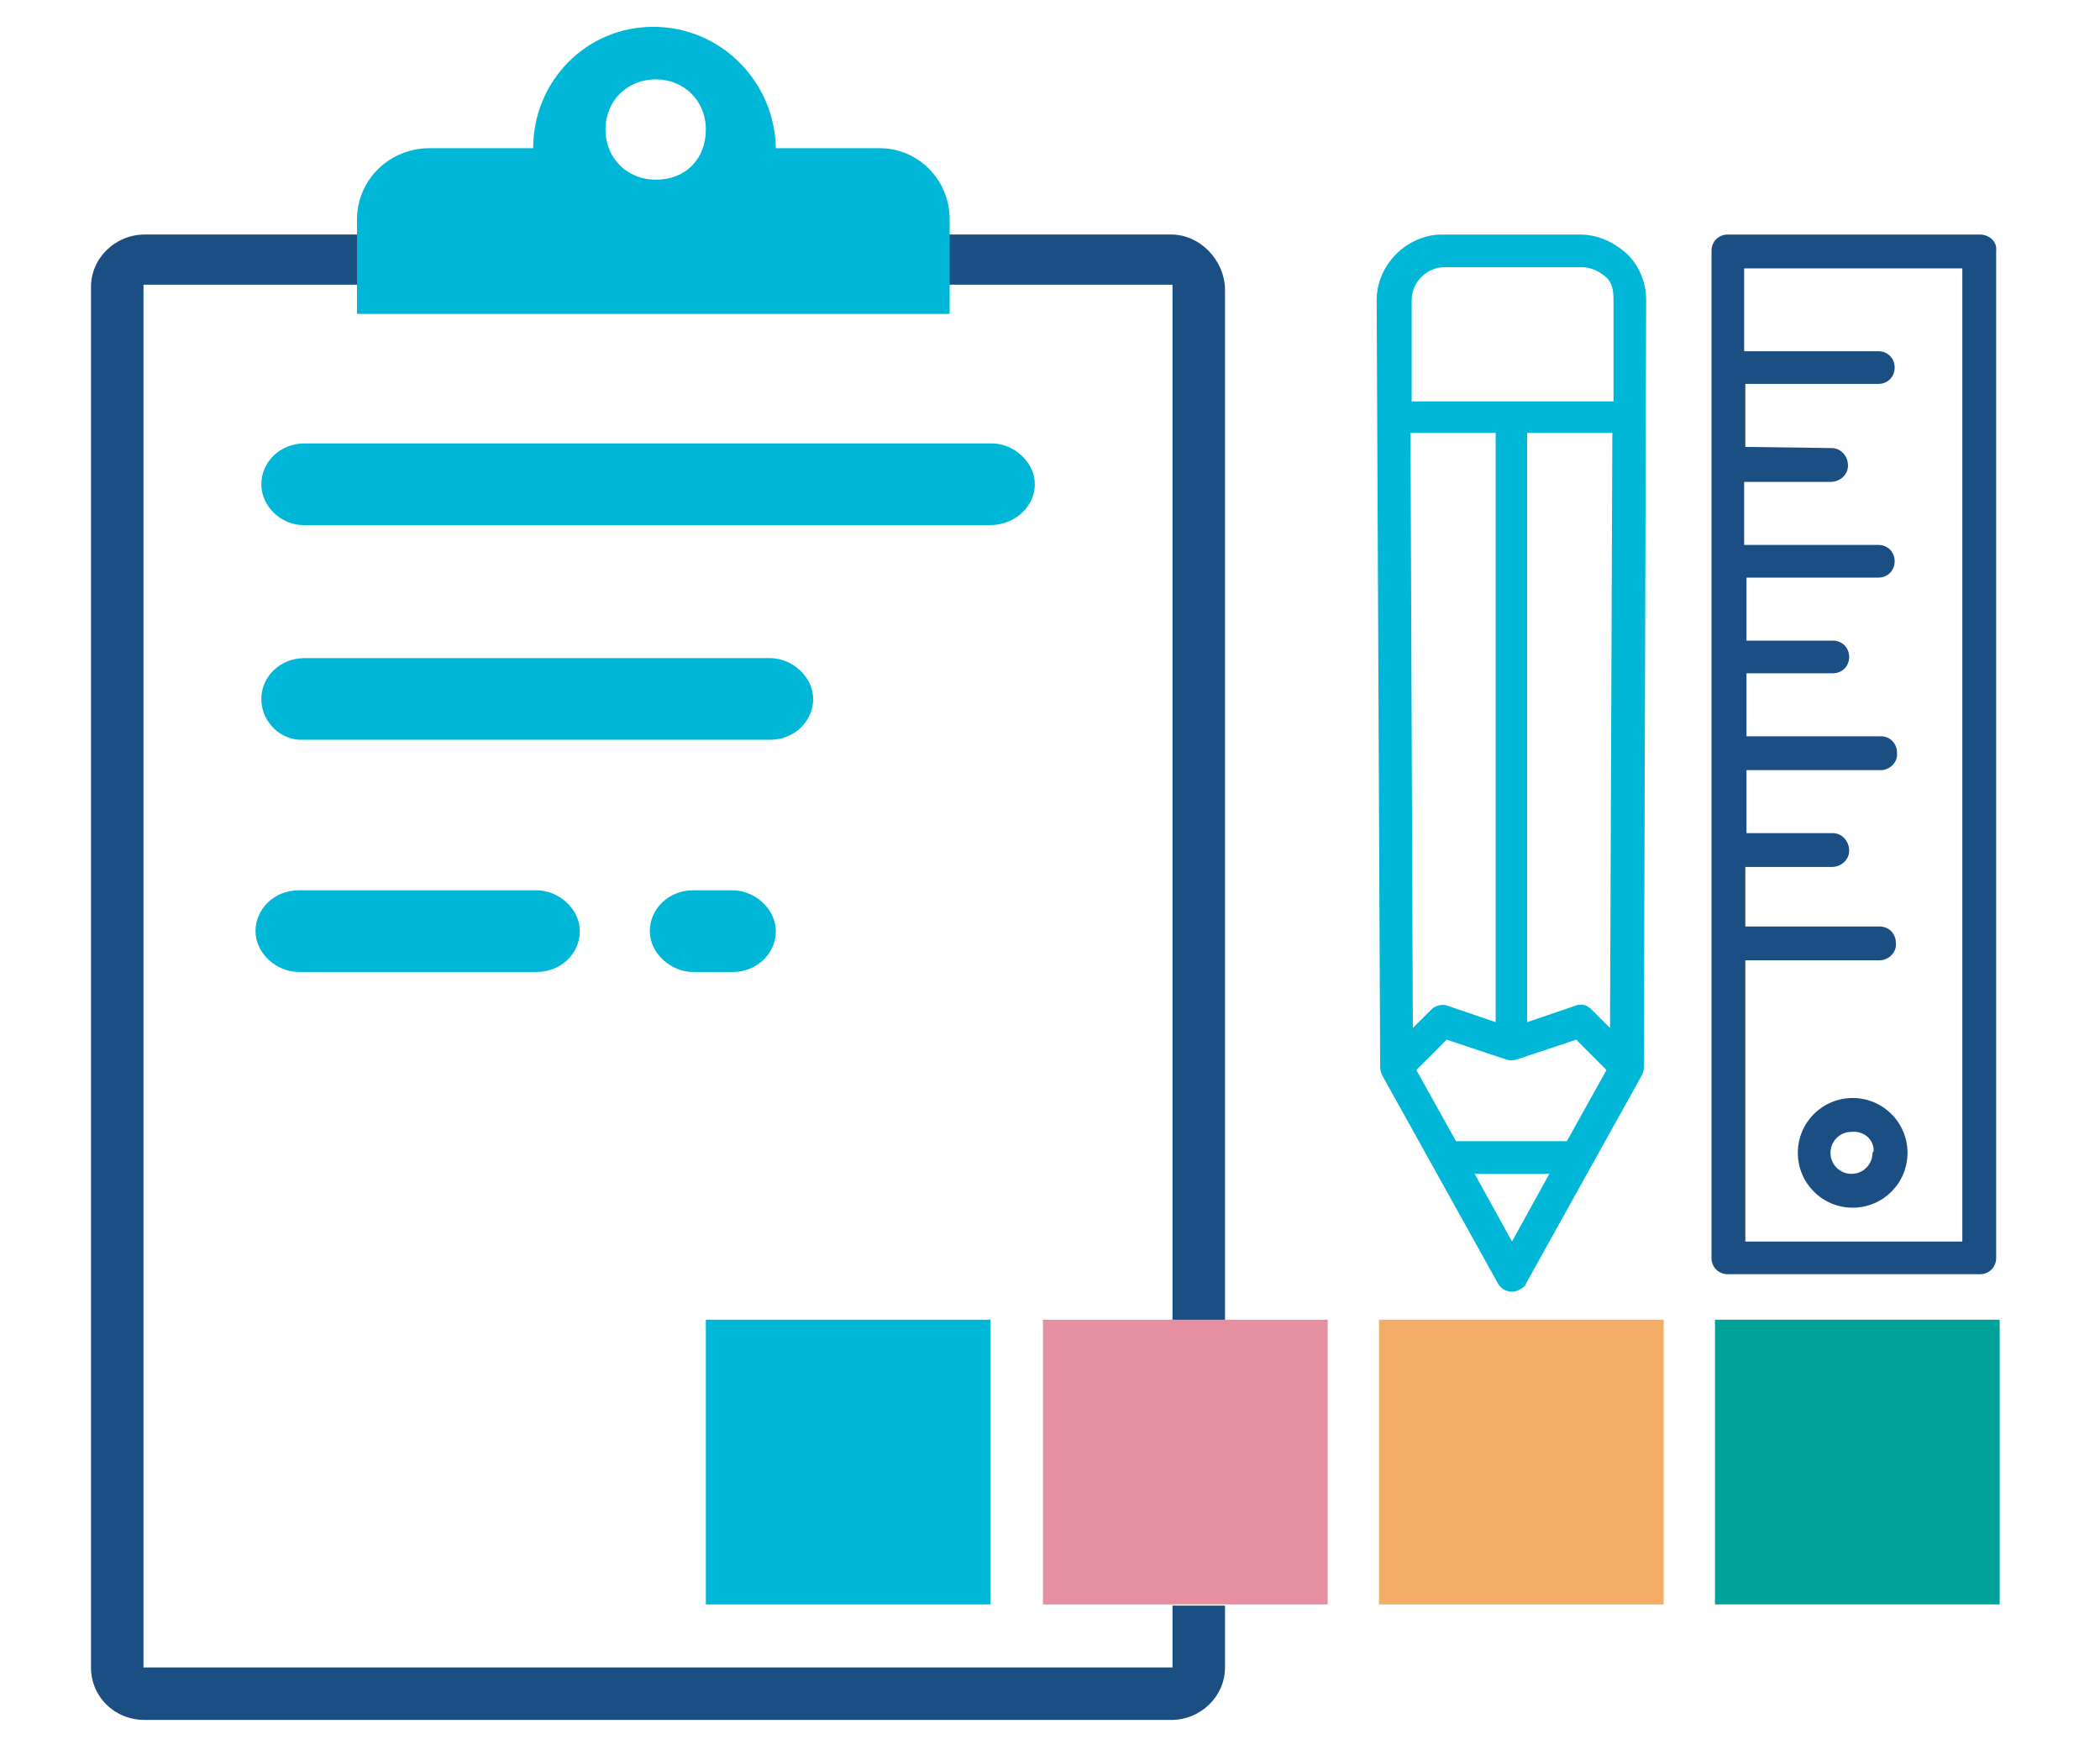
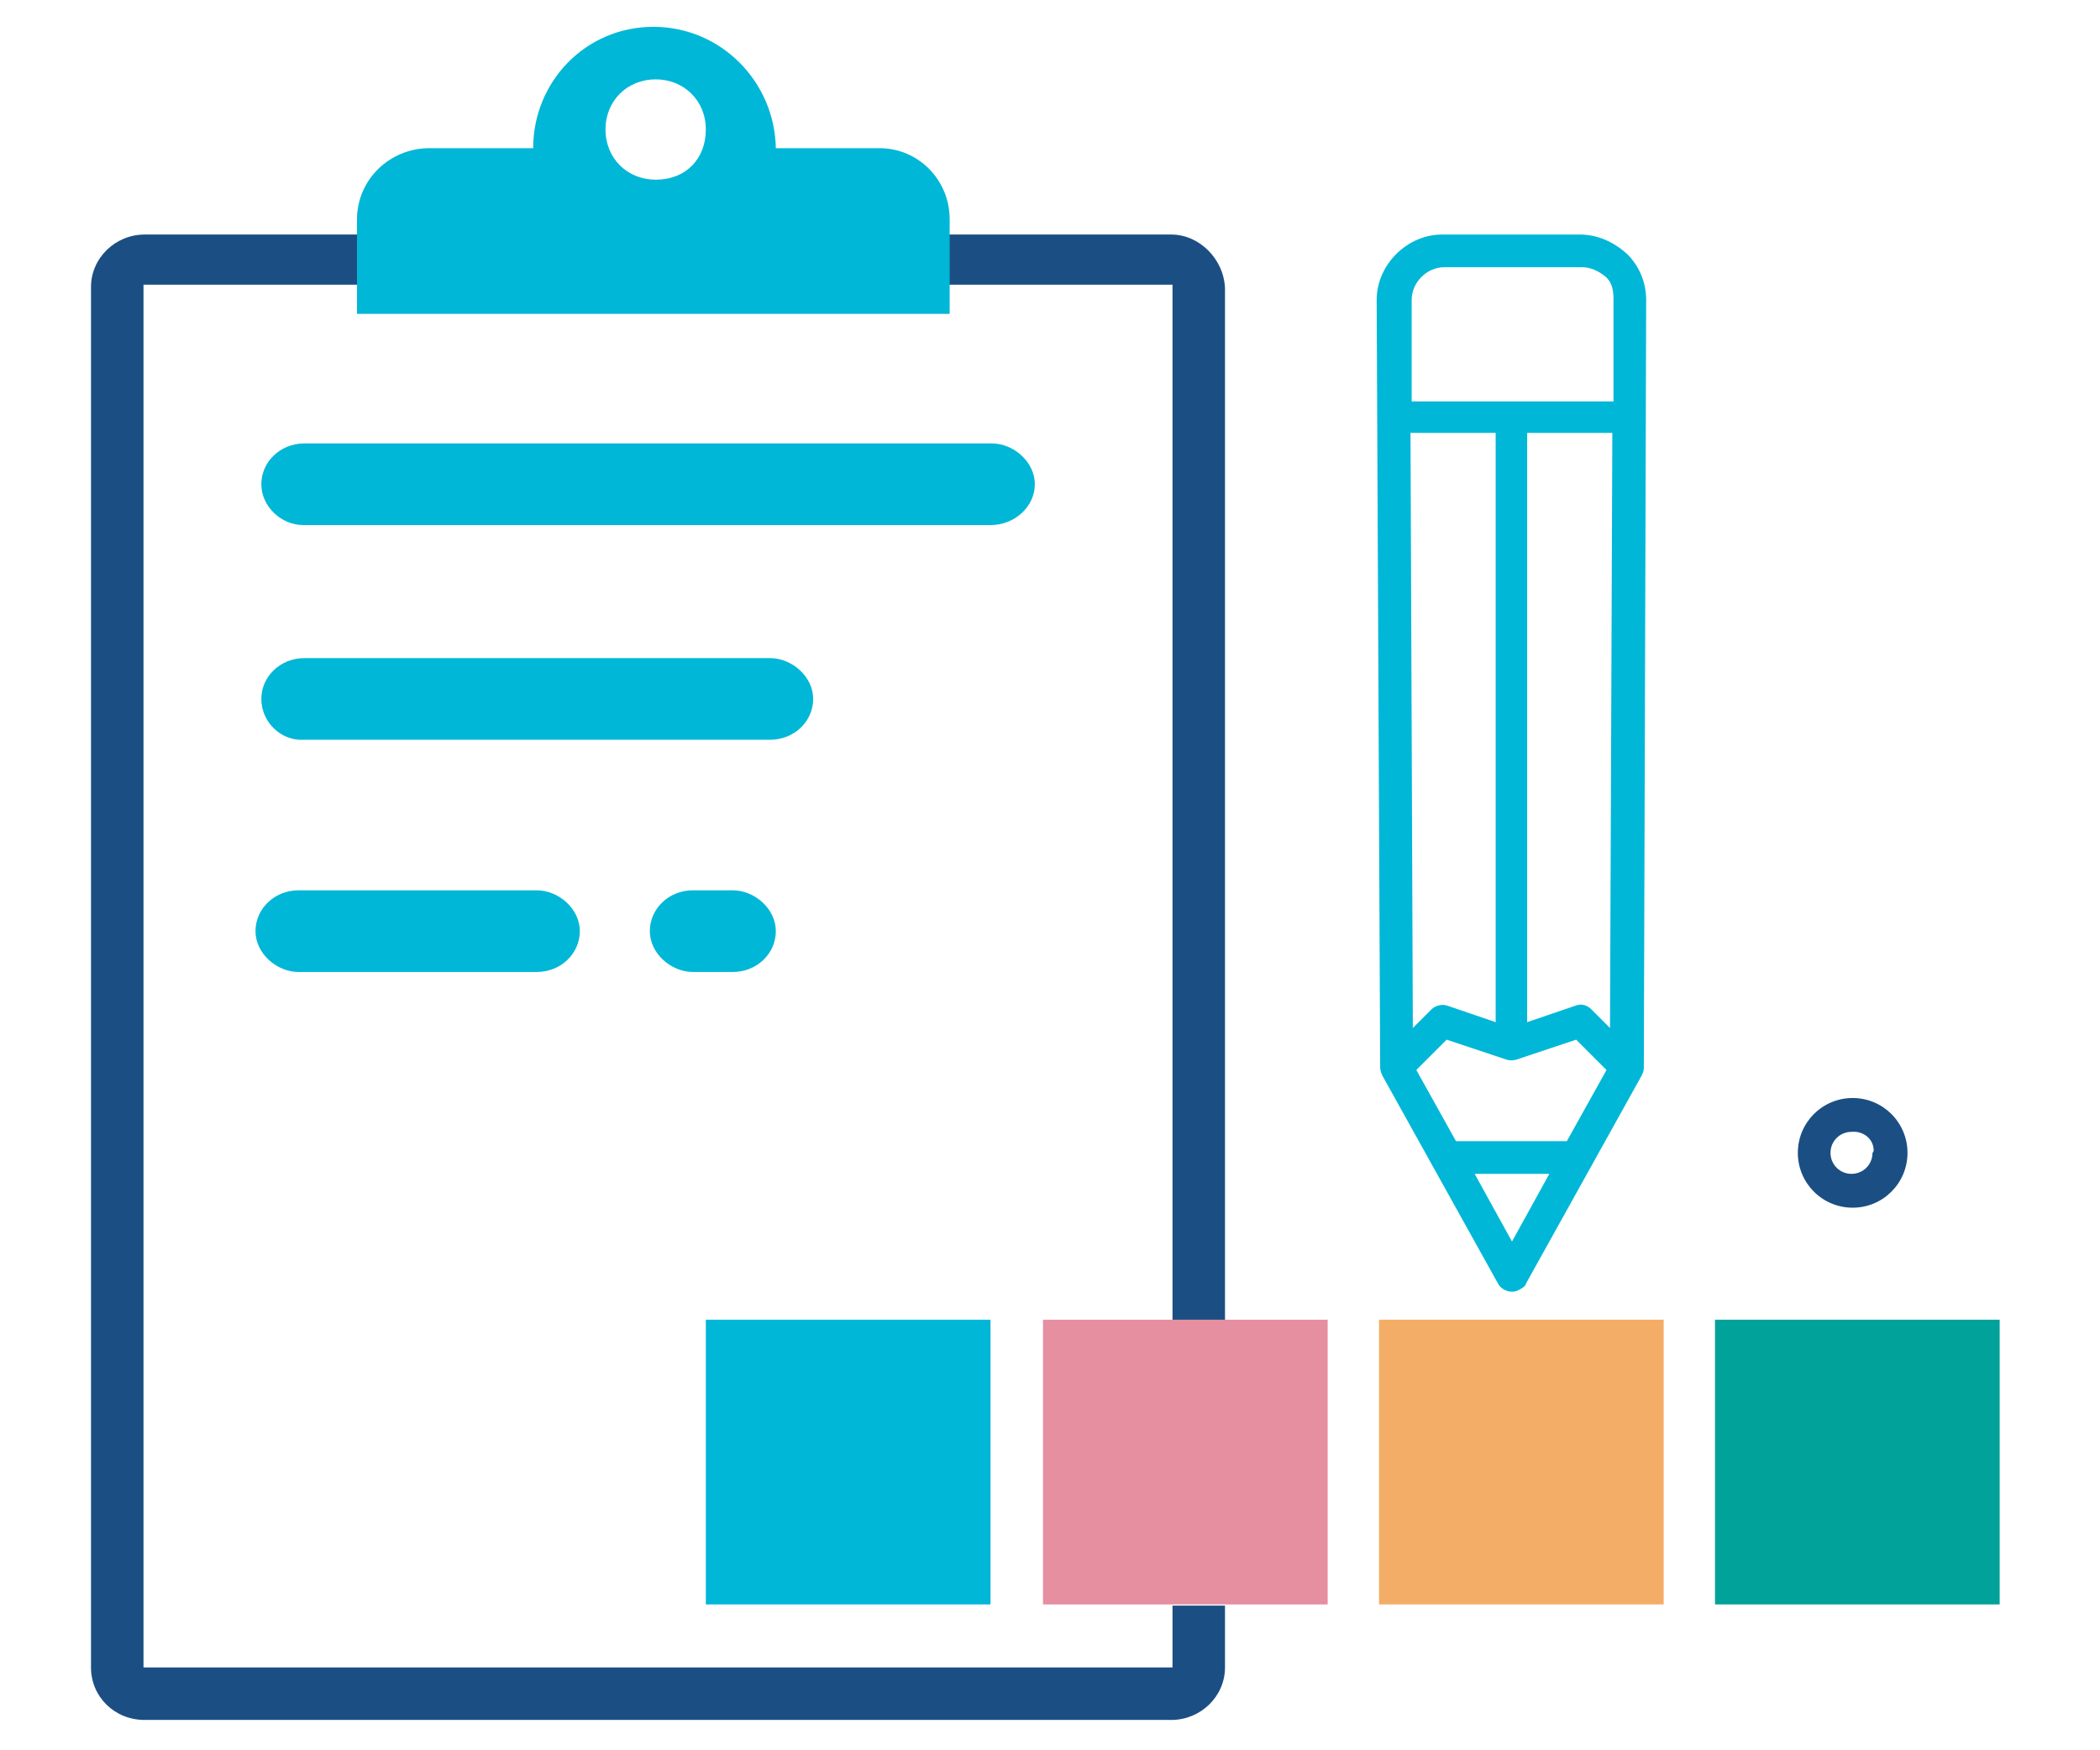
<svg xmlns="http://www.w3.org/2000/svg" version="1.1" x="0px" y="0px" viewBox="0 0 180 150" style="enable-background:new 0 0 180 150;" xml:space="preserve">
  <style type="text/css">
	.st0{fill:#00B7D7;}
	.st1{fill:#1B4F83;}
	.st2{fill:#00A29A;}
	.st3{fill:#F3AD66;}
	.st4{fill:#E58FA1;}
</style>
  <g id="CARPETA">
    <path class="st0" d="M55.7,79.8c0-1.9,1.6-3.5,3.7-3.5h3.4c1.9,0,3.7,1.6,3.7,3.5c0,1.9-1.6,3.5-3.7,3.5h-3.4   C57.5,83.3,55.7,81.7,55.7,79.8z" />
    <path class="st0" d="M21.9,79.8c0-1.9,1.6-3.5,3.7-3.5H46c1.9,0,3.7,1.6,3.7,3.5c0,1.9-1.6,3.5-3.7,3.5H25.6   C23.7,83.3,21.9,81.7,21.9,79.8z" />
    <path class="st0" d="M22.4,59.9c0-1.9,1.6-3.5,3.7-3.5h39.9c1.9,0,3.7,1.6,3.7,3.5c0,1.9-1.6,3.5-3.7,3.5H26   C24.1,63.5,22.4,61.9,22.4,59.9z" />
    <path class="st0" d="M22.4,41.5c0-1.9,1.6-3.5,3.7-3.5h58.9c1.9,0,3.7,1.6,3.7,3.5S87,45,84.9,45H26C24.1,45,22.4,43.4,22.4,41.5z" />
    <path class="st1" d="M100.5,137.6v5.3H12.3V24.4h88.2v88.8h4.5V24.7c-0.1-2.5-2.2-4.6-4.6-4.6h-88c-2.5,0-4.6,2-4.6,4.5v118.3   c0,2.5,2,4.5,4.6,4.5h88c2.5,0,4.6-2,4.6-4.5v-5.3H100.5z" />
    <path class="st0" d="M75.4,12.7h-8.9C66.4,7,61.8,2.3,56,2.3S45.7,7,45.7,12.7h-8.9c-3.4,0-6.2,2.7-6.2,6.1v8.1h50.8v-8.1   C81.4,15.4,78.7,12.7,75.4,12.7z M56.2,15.4c-2.4,0-4.3-1.8-4.3-4.3s1.9-4.3,4.3-4.3c2.4,0,4.3,1.8,4.3,4.3S58.8,15.4,56.2,15.4z" />
  </g>
  <g id="REGLA">
    <path class="st1" d="M158.8,94.1c-2.6,0-4.7,2.1-4.7,4.7c0,2.6,2.1,4.7,4.7,4.7s4.7-2.1,4.7-4.7S161.4,94.1,158.8,94.1z    M160.6,98.6c0,0,0,0.1-0.1,0.2c0,1-0.8,1.8-1.8,1.8c-1,0-1.8-0.8-1.8-1.8c0-1,0.8-1.8,1.8-1.8C159.7,96.9,160.6,97.6,160.6,98.6z" />
-     <path class="st1" d="M169.7,20.1h-21.6c-0.8,0-1.4,0.6-1.4,1.4v86.3c0,0.8,0.6,1.4,1.4,1.4h21.6c0.8,0,1.4-0.6,1.4-1.4V21.5   C171.2,20.7,170.5,20.1,169.7,20.1z M168.3,106.4h-18.7V79.6h0l0,2.7h11.5c0.8,0,1.5-0.7,1.4-1.5c0-0.8-0.6-1.4-1.4-1.4h-11.5   l0-5.1v0h7.4c0.8,0,1.5-0.6,1.5-1.4c0-0.8-0.6-1.5-1.4-1.5c0,0,0,0,0,0l-7.4,0V66h11.5c0.8,0,1.5-0.7,1.4-1.5   c0-0.8-0.6-1.4-1.4-1.4h-11.5v-5.4l7.4,0c0.8,0,1.4-0.6,1.4-1.4s-0.6-1.4-1.4-1.4l-7.4,0v-5.4H161c0.8,0,1.4-0.6,1.4-1.4   s-0.6-1.4-1.4-1.4h-11.5v-5.4h7.4c0.8,0,1.5-0.6,1.5-1.4s-0.6-1.5-1.4-1.5c0,0,0,0,0,0l-7.4-0.1v-5.4H161c0.8,0,1.4-0.6,1.4-1.4   c0-0.8-0.6-1.4-1.4-1.4h-11.5V23h18.7V106.4z" />
  </g>
  <g id="Lapiz">
    <path class="st0" d="M135.4,20.1l-11.8,0c-3,0-5.6,2.6-5.6,5.6l0.3,65.8c0,0.2,0.1,0.5,0.2,0.7l9.9,17.8c0.2,0.4,0.7,0.7,1.2,0.7   c0.4,0,0.7-0.2,1-0.4c0.1-0.1,0.2-0.2,0.2-0.3l9.9-17.8c0.1-0.2,0.2-0.4,0.2-0.7l0.2-65.8c0-1.5-0.6-2.9-1.6-3.9   C138.3,20.7,136.9,20.1,135.4,20.1z M120.9,37.1h7.3l0,50.5l-4.1-1.4c-0.5-0.2-1.1,0-1.4,0.3l-1.6,1.6L120.9,37.1z M129.6,106.4   l-3.2-5.8h6.4L129.6,106.4z M137.7,91.7l-3.4,6.1h-9.5l-3.4-6.1l2.6-2.6l5.1,1.7c0.3,0.1,0.6,0.1,0.9,0l5.1-1.7L137.7,91.7   L137.7,91.7z M138,88.1l-1.6-1.6c-0.4-0.4-0.9-0.5-1.4-0.3l-4.1,1.4V37.1h7.3L138,88.1z M138.3,25.7l0,8.7h-17.3l0-8.7   c0-1.5,1.3-2.8,2.8-2.8h11.8c0.7,0,1.4,0.3,2,0.8S138.3,24.9,138.3,25.7z" />
  </g>
  <g id="Cuadros_igUALdad">
    <rect id="CUADRO_4_2_" x="147" y="113.1" class="st2" width="24.4" height="24.4" />
    <rect id="CUADRO_3_2_" x="118.2" y="113.1" class="st3" width="24.4" height="24.4" />
    <rect id="CUADRO_2_2_" x="89.4" y="113.1" class="st4" width="24.4" height="24.4" />
    <rect id="CUADRO_1_2_" x="60.5" y="113.1" class="st0" width="24.4" height="24.4" />
  </g>
</svg>